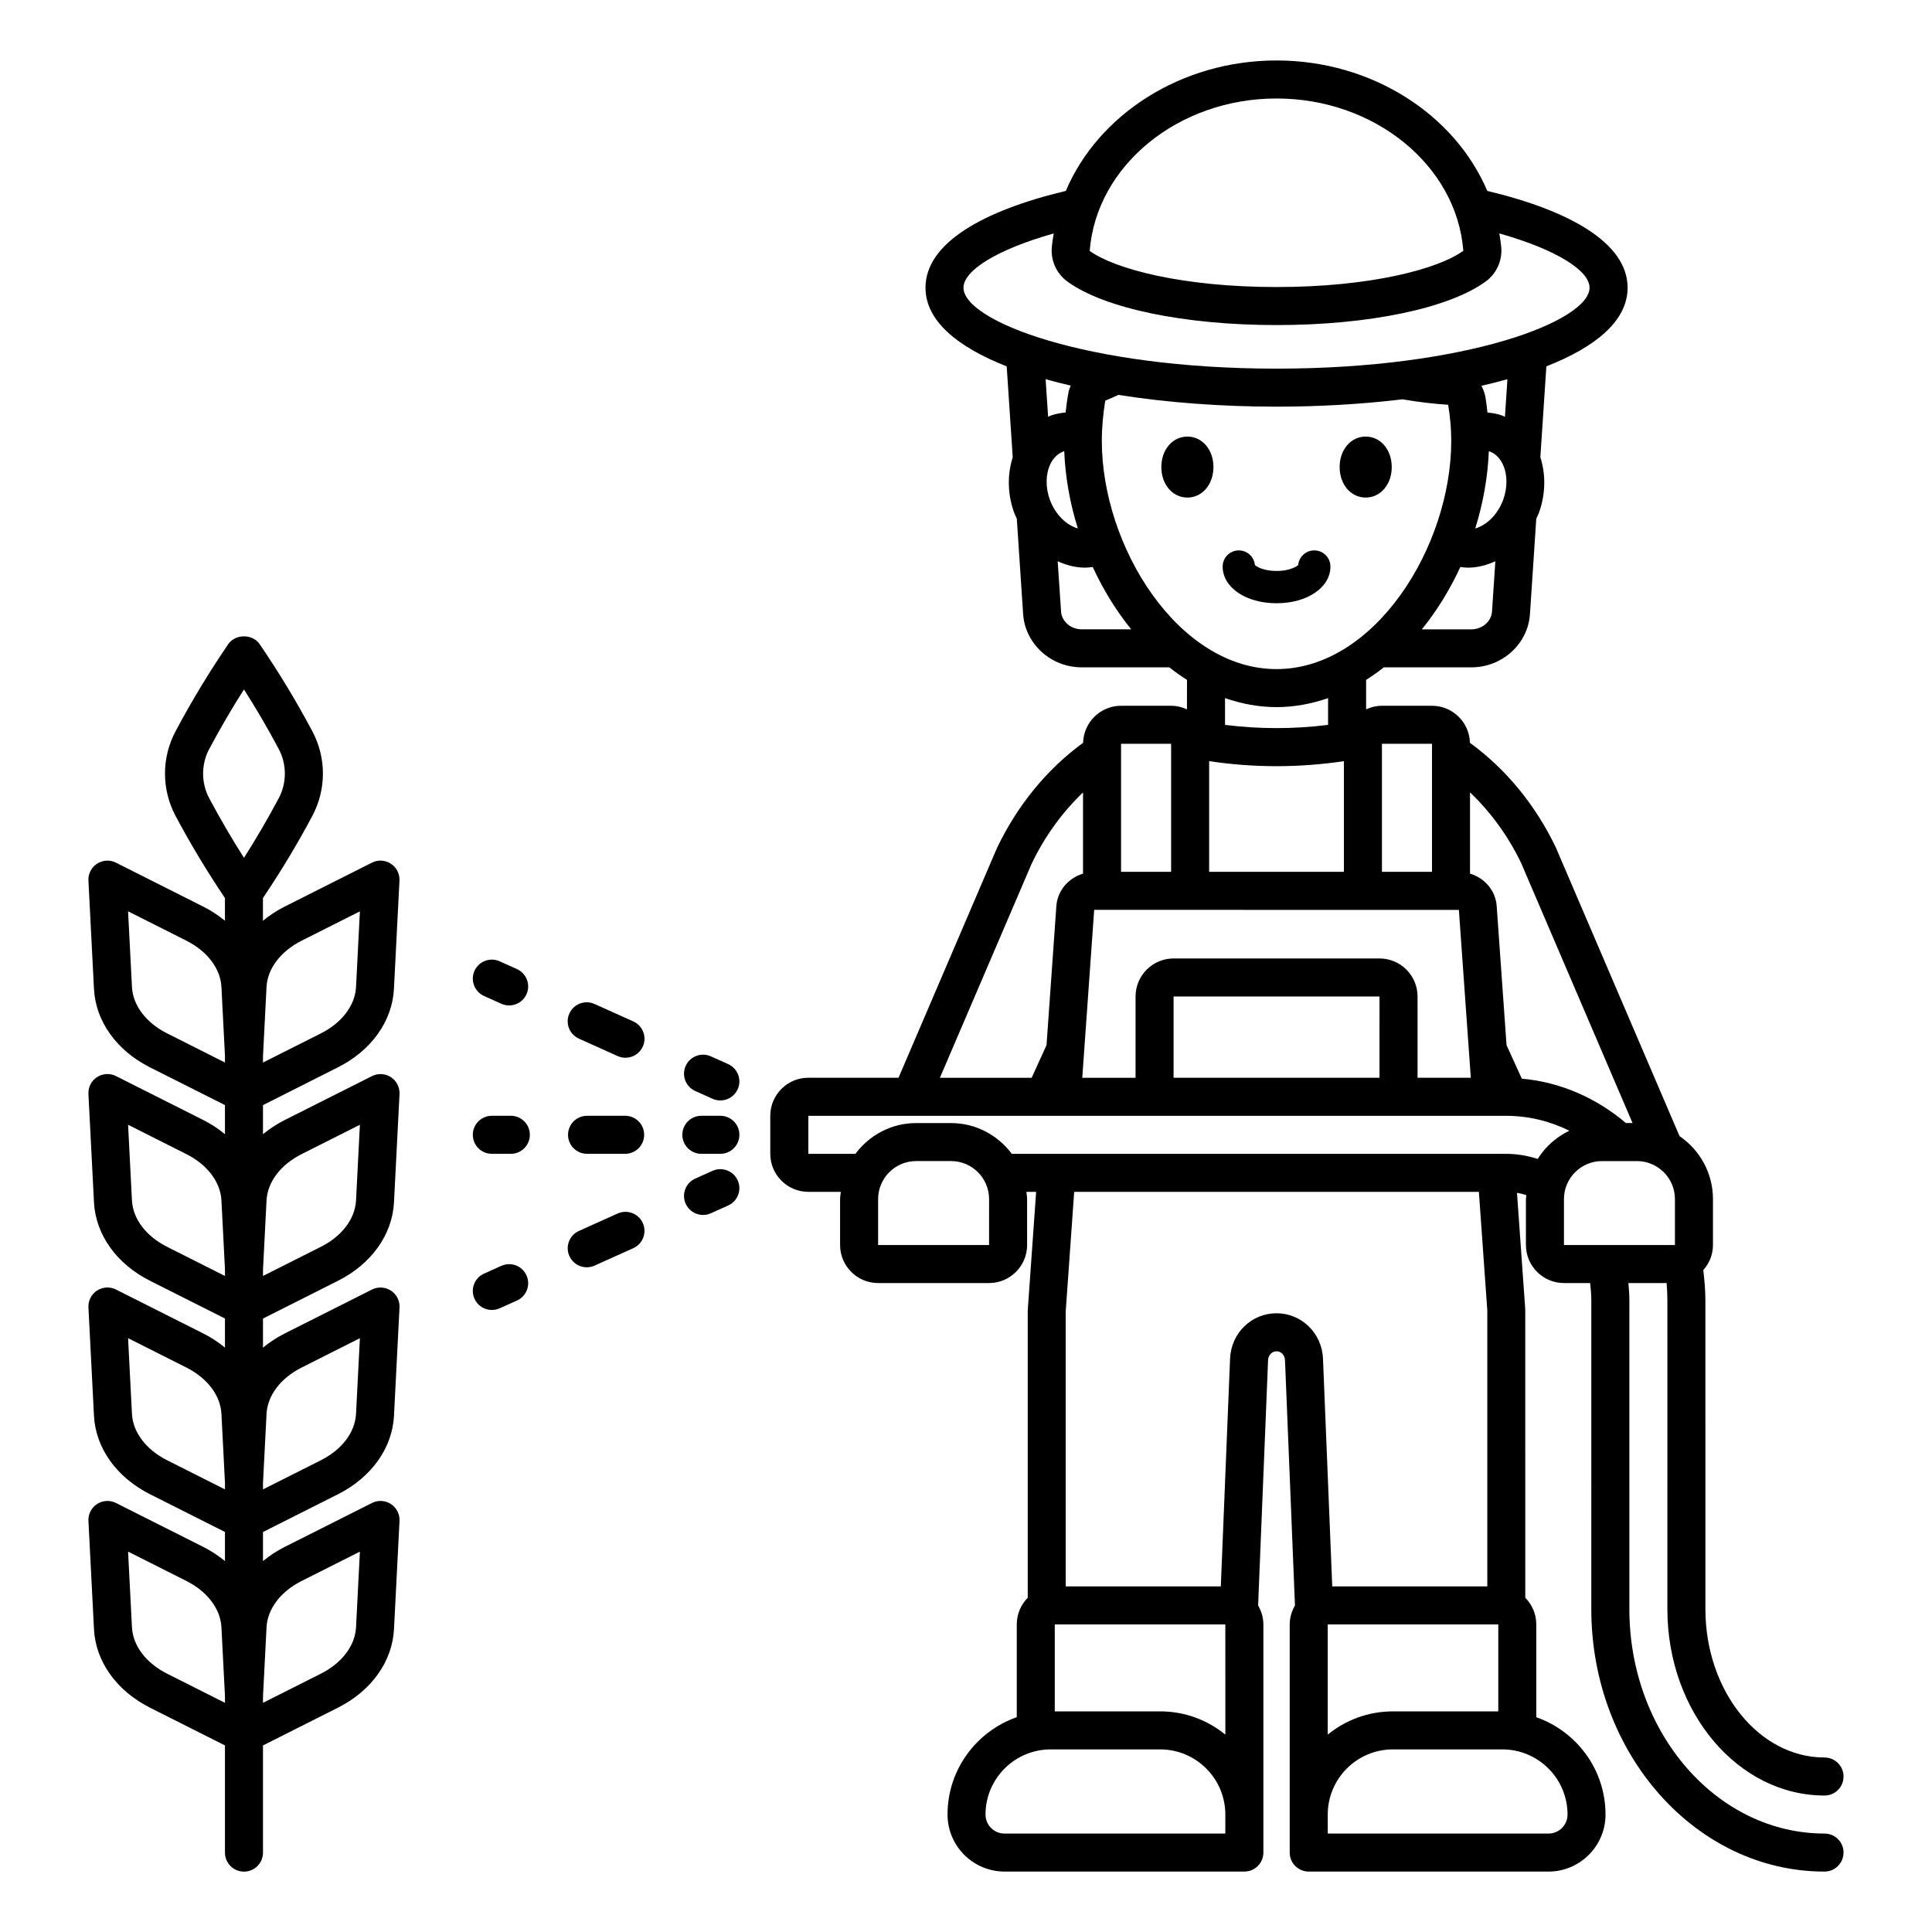
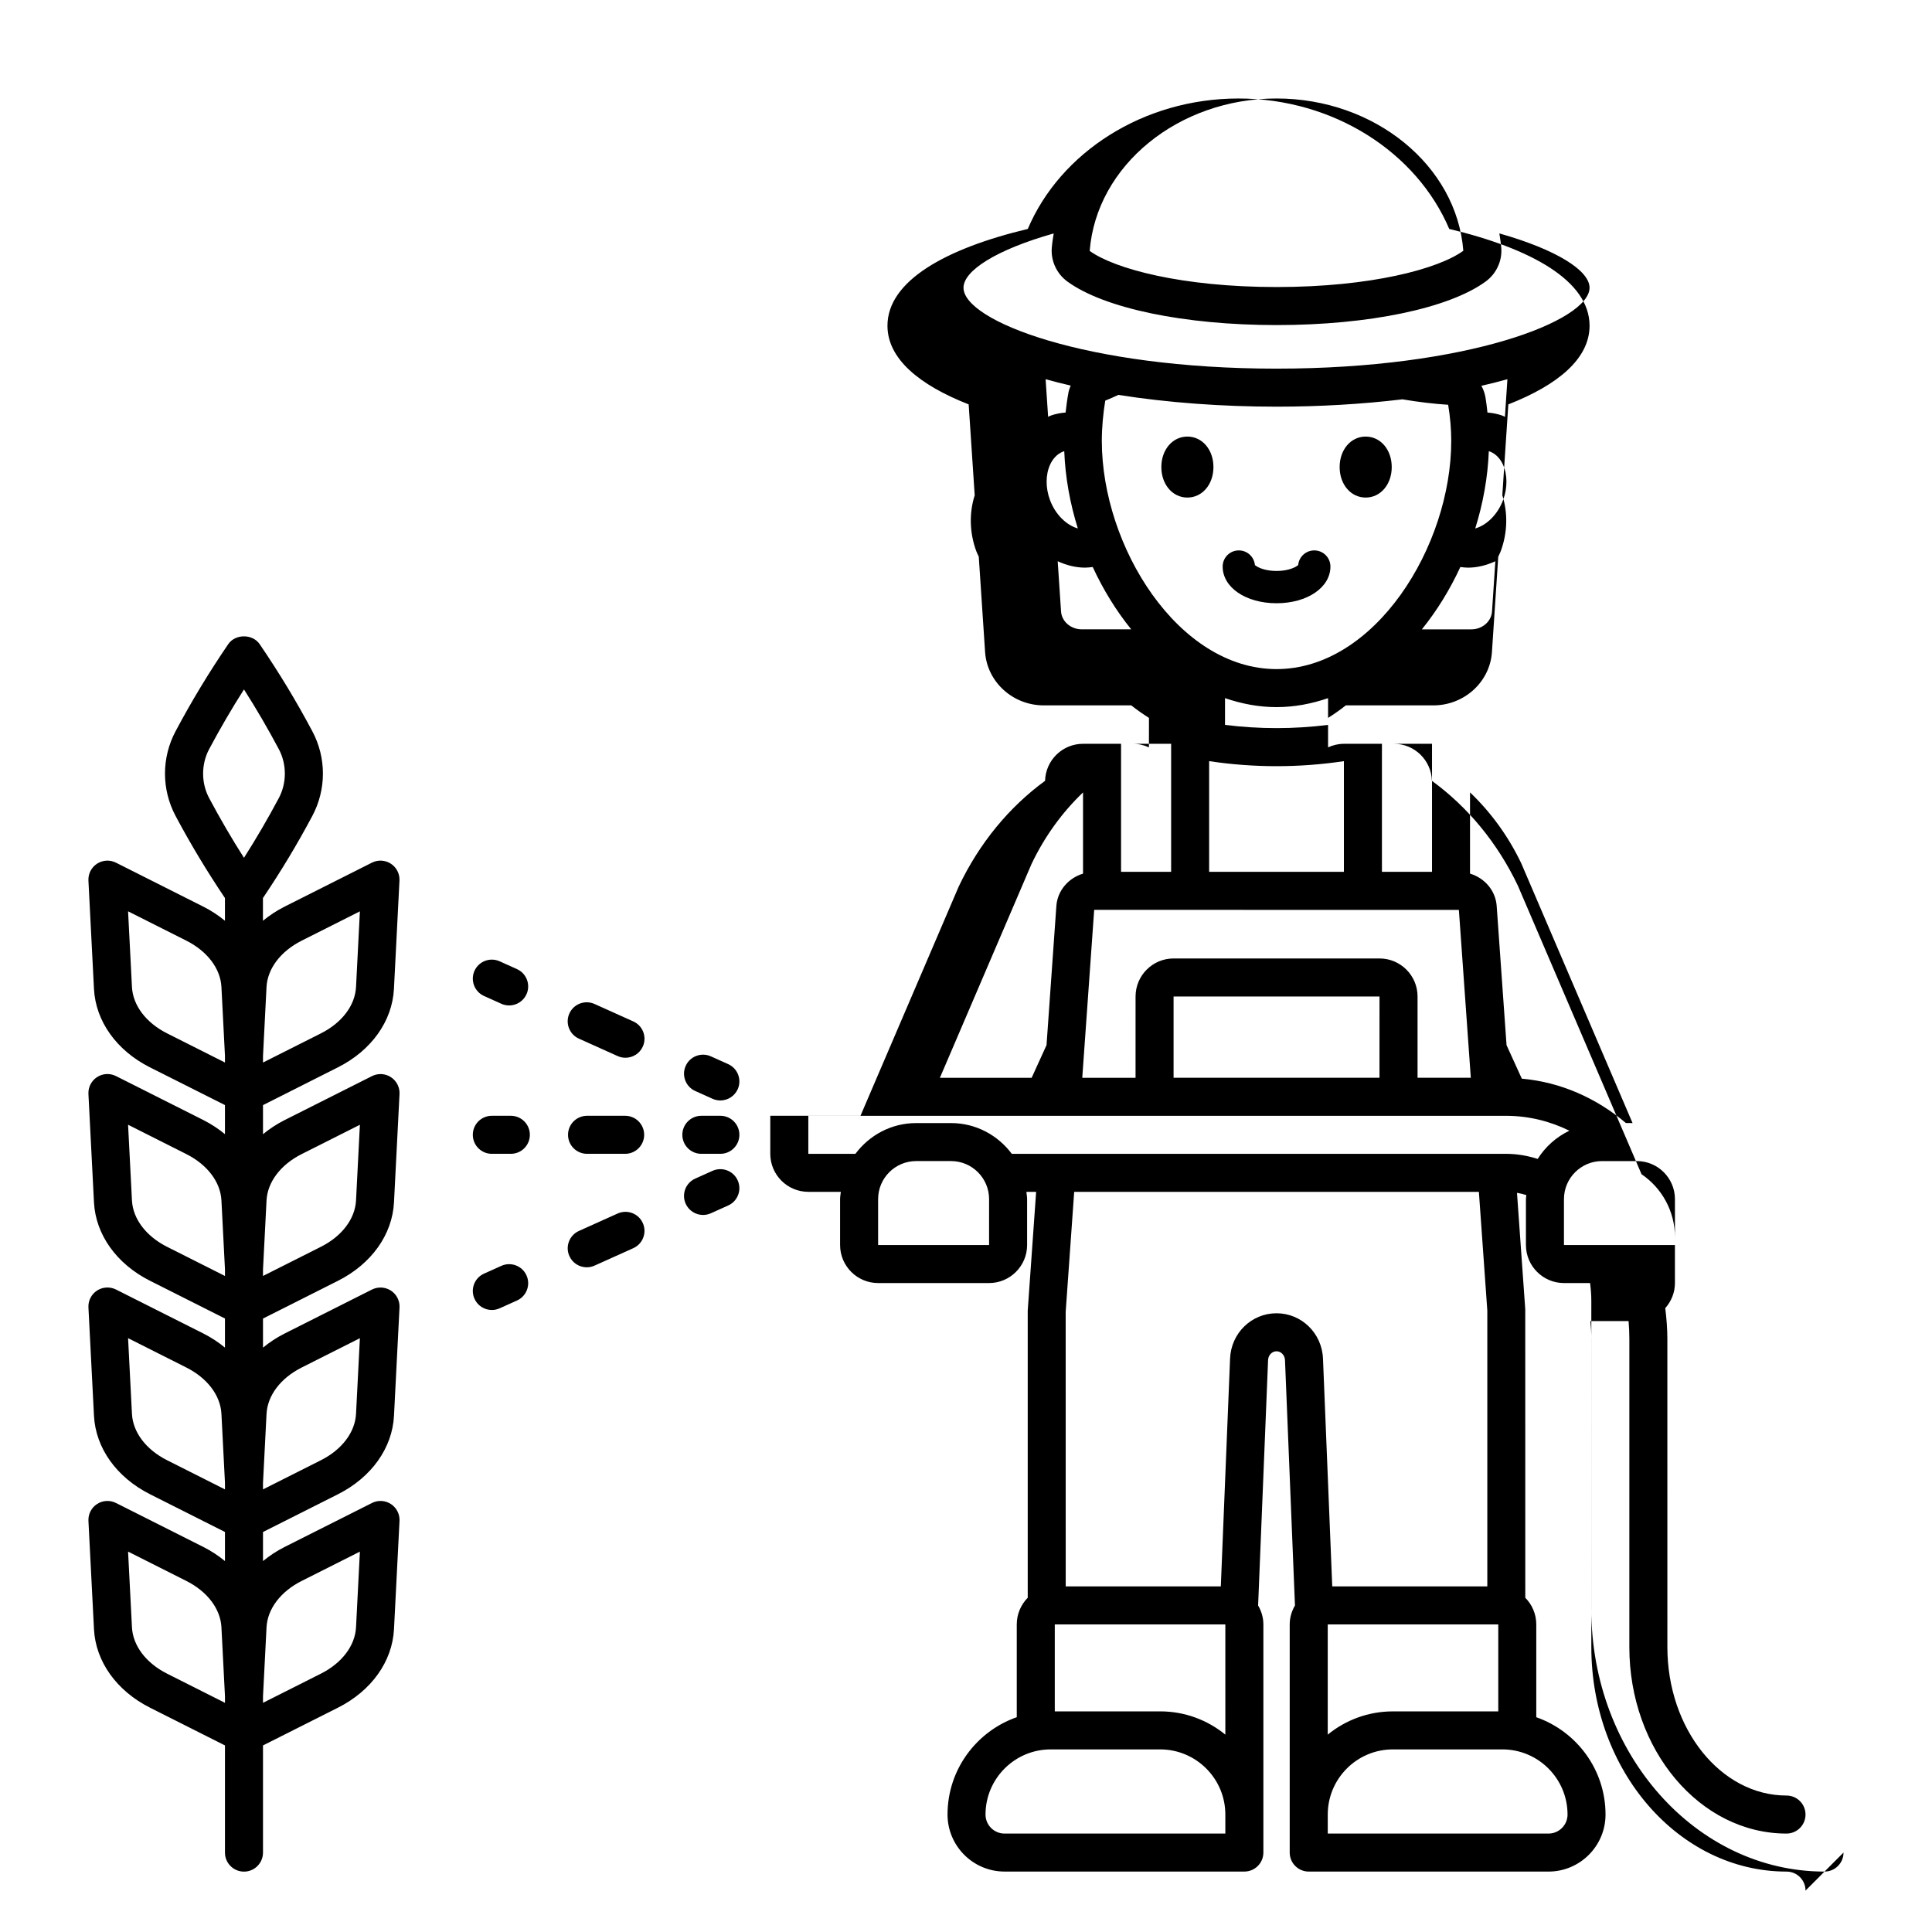
<svg xmlns="http://www.w3.org/2000/svg" fill="#000000" width="800px" height="800px" version="1.1" viewBox="144 144 512 512">
-   <path d="m339.5 432.66c-0.84 1.863-2.676 2.973-4.598 2.973-0.691 0-1.395-0.145-2.062-0.441l-4.594-2.066c-2.539-1.141-3.672-4.121-2.527-6.66 1.145-2.535 4.133-3.66 6.66-2.527l4.594 2.066c2.535 1.137 3.668 4.117 2.527 6.656zm-27.672-17.973-10.277-4.625c-2.535-1.137-5.519-0.016-6.664 2.527-1.141 2.535-0.012 5.519 2.527 6.66l10.277 4.625c0.672 0.301 1.375 0.441 2.066 0.441 1.922 0 3.758-1.102 4.598-2.973 1.141-2.527 0.012-5.516-2.527-6.656zm-39.559-6.746 4.594 2.07c0.676 0.301 1.375 0.441 2.07 0.441 1.922 0 3.754-1.102 4.594-2.965 1.145-2.539 0.016-5.519-2.523-6.664l-4.594-2.07c-2.539-1.137-5.519-0.016-6.664 2.523-1.141 2.535-0.012 5.519 2.523 6.664zm60.566 46.336-4.594 2.066c-2.539 1.141-3.672 4.121-2.527 6.66 0.84 1.863 2.676 2.973 4.598 2.973 0.691 0 1.391-0.145 2.062-0.441l4.594-2.066c2.539-1.141 3.672-4.121 2.527-6.66-1.137-2.535-4.117-3.66-6.66-2.531zm-25.145 11.312-10.273 4.625c-2.535 1.141-3.668 4.129-2.523 6.66 0.84 1.871 2.676 2.973 4.594 2.973 0.691 0 1.395-0.145 2.066-0.441l10.273-4.625c2.535-1.141 3.668-4.129 2.523-6.66-1.137-2.539-4.121-3.668-6.66-2.531zm-30.824 13.871-4.594 2.066c-2.539 1.141-3.672 4.121-2.527 6.66 0.84 1.871 2.676 2.973 4.598 2.973 0.691 0 1.395-0.145 2.062-0.441l4.594-2.066c2.539-1.141 3.672-4.121 2.527-6.66-1.141-2.547-4.137-3.668-6.66-2.531zm2.512-39.766h-5.039c-2.781 0-5.039 2.254-5.039 5.039 0 2.785 2.254 5.039 5.039 5.039h5.039c2.781 0 5.039-2.254 5.039-5.039 0-2.785-2.258-5.039-5.039-5.039zm20.195 10.078h10.098c2.781 0 5.039-2.254 5.039-5.039 0-2.785-2.254-5.039-5.039-5.039h-10.098c-2.781 0-5.039 2.254-5.039 5.039 0 2.785 2.258 5.039 5.039 5.039zm30.293 0h5.039c2.781 0 5.039-2.254 5.039-5.039 0-2.785-2.254-5.039-5.039-5.039h-5.039c-2.781 0-5.039 2.254-5.039 5.039 0 2.785 2.254 5.039 5.039 5.039zm166.71-155.63c0-2.363-1.914-4.281-4.281-4.281-2.231 0-4.062 1.703-4.266 3.883-0.113 0.109-0.324 0.254-0.578 0.402-0.895 0.523-2.613 1.16-5.156 1.16s-4.262-0.637-5.156-1.16c-0.25-0.148-0.465-0.289-0.578-0.402-0.203-2.176-2.035-3.883-4.266-3.883-2.367 0-4.281 1.918-4.281 4.281 0 5.543 6.137 9.723 14.277 9.723 8.148 0 14.285-4.18 14.285-9.723zm-37.906-34.445c-3.934 0-6.902 3.473-6.902 8.078 0 4.606 2.969 8.082 6.902 8.082 3.934 0 6.902-3.477 6.902-8.082 0-4.606-2.965-8.078-6.902-8.078zm47.25 16.16c3.934 0 6.902-3.477 6.902-8.082 0-4.606-2.969-8.078-6.902-8.078-3.934 0-6.902 3.473-6.902 8.078 0 4.609 2.969 8.082 6.902 8.082zm126.63 359.09c0 2.785-2.254 5.039-5.039 5.039-34.074 0-61.801-31.211-61.801-69.574l0.004-81.691c0-1.602-0.129-3.164-0.328-4.699h-6.922c-5.555 0-10.078-4.523-10.078-10.078v-12.172c0-0.363 0.09-0.703 0.105-1.062-0.809-0.254-1.633-0.457-2.473-0.594l2.188 30.844 0.008 76.461c1.797 1.82 2.914 4.316 2.914 7.07v24.59c10.668 3.731 18.352 13.867 18.352 25.793 0 8.336-6.781 15.113-15.113 15.113h-63.543c-2.785 0-5.039-2.254-5.039-5.039v-60.457c0-1.836 0.531-3.539 1.395-5.023l-2.644-65.02c-0.055-1.312-1.039-2.344-2.242-2.344-1.207 0-2.188 1.027-2.242 2.336l-2.641 65.027c0.863 1.484 1.395 3.184 1.395 5.019v60.457c0 2.785-2.254 5.039-5.039 5.039h-63.551c-8.332 0-15.113-6.781-15.113-15.113 0-11.922 7.684-22.062 18.348-25.793v-24.59c0-2.75 1.113-5.242 2.906-7.062v-76.109l2.227-31.465h-2.586c0.062 0.645 0.195 1.266 0.195 1.922v12.172c0 5.555-4.523 10.078-10.078 10.078h-29.406c-5.559 0-10.078-4.523-10.078-10.078v-12.172c0-0.66 0.133-1.281 0.195-1.922h-8.617c-5.559 0-10.078-4.523-10.078-10.078v-10.078c0-5.555 4.519-10.078 10.078-10.078h23.906l26.051-60.793c5.465-11.484 13.375-21.047 22.863-27.969 0.141-5.434 4.582-9.816 10.051-9.816h13.27c1.504 0 2.918 0.355 4.203 0.949l0.012-7.812c-1.609-1.02-3.176-2.121-4.695-3.32h-23.191c-8.188 0-15.012-6.211-15.543-14.141l-1.676-25.273c-0.215-0.484-0.465-0.938-0.652-1.441-1.836-4.949-1.898-10.195-0.426-14.82l-1.598-24.09c-13.117-5.148-21.52-12.105-21.52-20.844 0-11.855 15.383-20.453 37.188-25.652 8.594-20.246 30.551-34.57 55.84-34.57s47.25 14.324 55.848 34.57c21.805 5.199 37.188 13.801 37.188 25.652 0 8.738-8.402 15.695-21.527 20.844l-1.594 24.074c1.477 4.625 1.414 9.883-0.422 14.836-0.188 0.508-0.438 0.965-0.656 1.449l-1.672 25.266c-0.523 7.93-7.344 14.141-15.539 14.141h-23.191c-1.516 1.199-3.082 2.301-4.695 3.32v7.809c1.281-0.594 2.695-0.945 4.195-0.945h13.27c5.465 0 9.906 4.379 10.051 9.812 9.484 6.91 17.379 16.441 22.785 27.793l32.766 76.453c5.34 3.629 8.852 9.746 8.852 16.676v12.172c0 2.559-0.988 4.871-2.566 6.652 0.328 2.664 0.559 5.359 0.559 8.125l0.004 81.691c0 21.695 14.164 39.344 31.57 39.344 2.785 0 5.039 2.254 5.039 5.039 0 2.785-2.254 5.039-5.039 5.039-22.965 0-41.648-22.172-41.648-49.422l0.004-81.691c0-1.586-0.078-3.152-0.207-4.699h-10.129c0.156 1.543 0.262 3.106 0.262 4.699l-0.004 81.691c0 32.805 23.203 59.496 51.723 59.496 2.785 0.004 5.039 2.254 5.039 5.039zm-98.98-259.43c3.863 1.16 6.781 4.492 7.066 8.574l2.613 36.879 4.047 8.887c10.316 0.91 19.785 5.152 27.594 11.762l1.754 0.004-29.488-68.824c-3.441-7.215-8.098-13.57-13.586-18.812zm-23.344-0.473h13.27v-33.93h-13.27zm30.055-82.305c-2.324 1.066-4.777 1.695-7.25 1.695-0.676 0-1.352-0.086-2.023-0.172-2.758 5.973-6.191 11.559-10.199 16.52h13.109c2.898 0 5.309-2.078 5.481-4.731zm2.008-25.629c-0.555-1.203-1.625-2.785-3.547-3.484-0.062-0.023-0.129-0.012-0.191-0.035-0.27 6.824-1.5 13.746-3.598 20.457 3.012-0.863 5.949-3.668 7.383-7.543v-0.004c1.195-3.234 1.18-6.742-0.047-9.391zm1.191-22.613c-2.223 0.621-4.519 1.203-6.894 1.746 0.523 0.945 0.898 1.996 1.09 3.113 0.227 1.332 0.363 2.648 0.512 3.969 1.352 0.113 2.695 0.355 4.008 0.836 0.219 0.078 0.41 0.215 0.625 0.305zm-110.7-34c6.578 4.746 24.434 9.57 49.516 9.57 25.086 0 42.934-4.828 49.496-9.609-1.75-22.613-23.504-40.359-49.5-40.359-25.996 0-47.742 17.742-49.512 40.398zm49.512 31.195c50.637 0 82.953-12.703 82.953-21.449 0-4.508-8.645-10.059-23.902-14.387 0.203 1.273 0.41 2.551 0.512 3.852 0.266 3.438-1.32 6.844-4.133 8.895-9.766 7.121-31.008 11.543-55.43 11.543s-45.664-4.422-55.434-11.543c-2.82-2.062-4.398-5.469-4.129-8.898 0.102-1.301 0.309-2.574 0.512-3.844-15.262 4.328-23.906 9.879-23.906 14.391 0.004 8.738 32.316 21.441 82.957 21.441zm-61.195 2.801 0.664 9.969c0.215-0.09 0.406-0.227 0.629-0.305 1.312-0.477 2.652-0.723 4.004-0.836 0.203-1.785 0.43-3.578 0.773-5.379 0.117-0.613 0.344-1.188 0.578-1.758-2.293-0.527-4.504-1.09-6.648-1.691zm1.152 32.008c1.441 3.879 4.379 6.68 7.387 7.543-2.098-6.711-3.332-13.629-3.598-20.453-0.062 0.02-0.133 0.012-0.195 0.035-1.922 0.699-2.992 2.285-3.547 3.488-1.223 2.644-1.242 6.156-0.047 9.387zm21.531 34.277c-4.012-4.961-7.445-10.547-10.199-16.52-0.672 0.086-1.348 0.172-2.023 0.172-2.477 0-4.93-0.629-7.258-1.695l0.887 13.312c0.176 2.652 2.59 4.731 5.484 4.731zm38.512 10.539c26.074 0 46.301-32.52 46.301-60.496 0-3.086-0.277-6.301-0.816-9.551-3.816-0.242-7.91-0.734-12.121-1.445-10.695 1.285-22.043 1.945-33.363 1.945-14.395 0-28.844-1.051-41.918-3.121-1.125 0.52-2.258 1.035-3.473 1.523-0.551 3.398-0.91 7.098-0.91 10.652 0 27.973 20.227 60.492 46.301 60.492zm-17.859 24.391v29.336h35.715v-29.332c-11.883 1.781-23.895 1.777-35.715-0.004zm31.52-9.605v-7.09c-4.352 1.488-8.902 2.379-13.656 2.379-4.758 0-9.309-0.895-13.656-2.379v7.09c9.07 1.137 18.234 1.137 27.312 0zm-54.863 38.941h13.27v-33.93h-13.27zm-10.281 54.578h14.121l0.004-21.543c0-5.559 4.523-10.078 10.078-10.078h54.574c5.555 0 10.078 4.519 10.078 10.078v21.539h14.113l-3.16-44.48-96.648-0.023zm24.199-21.543v21.539h54.57l0.004-21.539zm-61.926 21.543h24.316l3.941-8.652 2.609-36.883c0.293-4.078 3.211-7.406 7.066-8.566v-21.52c-5.5 5.262-10.176 11.66-13.656 18.98zm13.035 32.152c0-5.555-4.519-10.078-10.074-10.078h-9.258c-5.559 0-10.078 4.523-10.078 10.078v12.172h29.406zm62.609 163.1c0-9.52-7.742-17.266-17.266-17.266h-29.023c-9.52 0-17.266 7.742-17.266 17.266 0 2.781 2.262 5.039 5.039 5.039h58.516zm0-50.383h-45.199v23.039h27.938c6.543 0 12.555 2.316 17.266 6.164zm25.879-70.449 2.453 60.375h41.094v-73.102l-2.234-31.465h-107.25l-2.254 31.816 0.008 72.746h41.105l2.453-60.379c0.27-6.731 5.676-12.004 12.309-12.004 6.633 0.004 12.043 5.277 12.312 12.012zm1.258 70.449v29.203c4.711-3.848 10.719-6.16 17.258-6.16h27.938v-23.039zm46.285 33.117h-29.023c-9.516 0-17.258 7.742-17.258 17.266v5.039h58.508c2.781 0 5.039-2.258 5.039-5.039-0.004-9.52-7.746-17.266-17.266-17.266zm17.75-163.96c-5.156-2.535-10.828-3.945-16.785-3.945l-184.9-0.004v10.078h12.477c3.68-4.918 9.496-8.152 16.094-8.152h9.258c6.602 0 12.418 3.234 16.094 8.152h130.98c2.902 0 5.707 0.496 8.387 1.348 2.031-3.231 4.938-5.82 8.398-7.477zm27.977 30.301v-12.172c0-5.555-4.523-10.078-10.078-10.078h-9.254c-5.555 0-10.078 4.523-10.078 10.078v12.172zm-374.18-37.082v7.707c1.711-1.406 3.613-2.672 5.723-3.734l23.16-11.66c1.605-0.809 3.512-0.699 5.016 0.281 1.504 0.98 2.375 2.688 2.281 4.477l-1.465 28.699c-0.441 8.566-5.992 16.336-14.852 20.793l-19.863 10.004v7.703c1.711-1.406 3.613-2.672 5.723-3.734l23.16-11.66c1.605-0.801 3.512-0.695 5.016 0.281 1.504 0.98 2.375 2.688 2.281 4.477l-1.465 28.699c-0.441 8.555-5.988 16.328-14.848 20.793l-19.867 10.004v7.703c1.711-1.406 3.613-2.672 5.723-3.734l23.16-11.66c1.605-0.809 3.512-0.699 5.016 0.281 1.504 0.98 2.375 2.688 2.281 4.477l-1.465 28.699c-0.441 8.555-5.988 16.328-14.848 20.793l-19.867 10.004v28.402c0 2.785-2.254 5.039-5.039 5.039-2.781 0-5.039-2.254-5.039-5.039v-28.406l-19.863-10c-8.859-4.469-14.41-12.234-14.848-20.793l-1.469-28.699c-0.094-1.789 0.773-3.5 2.277-4.477 1.504-0.98 3.414-1.086 5.019-0.281l23.164 11.66c2.109 1.066 4.012 2.332 5.719 3.734v-7.711l-19.863-10c-8.859-4.469-14.41-12.234-14.848-20.793l-1.469-28.703c-0.094-1.789 0.773-3.5 2.277-4.477 1.504-0.973 3.414-1.082 5.019-0.281l23.164 11.66c2.109 1.066 4.012 2.332 5.719 3.734v-7.711l-19.863-10c-8.859-4.457-14.41-12.23-14.848-20.793l-1.469-28.699c-0.094-1.789 0.773-3.5 2.277-4.477 1.504-0.98 3.414-1.086 5.019-0.281l23.164 11.66c2.109 1.066 4.012 2.332 5.719 3.734v-7.707l-19.863-9.992c-8.859-4.457-14.41-12.23-14.848-20.793l-1.469-28.695c-0.094-1.793 0.773-3.5 2.277-4.481 1.504-0.977 3.414-1.094 5.019-0.277l23.164 11.66c2.109 1.062 4.012 2.328 5.719 3.731v-6.019c-4.816-7.168-9.012-14.121-13.078-21.742-3.75-7.039-3.75-15.438 0-22.473 4.316-8.098 8.75-15.426 13.949-23.066 1.871-2.754 6.445-2.762 8.328 0 5.203 7.641 9.637 14.969 13.949 23.066 3.754 7.031 3.754 15.438 0 22.473-4.066 7.625-8.258 14.578-13.078 21.742v6.019c1.711-1.402 3.613-2.672 5.723-3.734l23.16-11.66c1.605-0.812 3.512-0.699 5.016 0.277 1.504 0.98 2.375 2.688 2.281 4.481l-1.465 28.695c-0.441 8.566-5.992 16.336-14.852 20.793zm-10.078 156.63-0.934-18.238c-0.25-4.891-3.731-9.492-9.316-12.301l-15.426-7.769 1.027 20.051c0.25 4.891 3.734 9.492 9.32 12.301l15.332 7.723zm0-56.562-0.934-18.234c-0.25-4.894-3.731-9.496-9.316-12.305l-15.426-7.769 1.027 20.051c0.25 4.891 3.734 9.492 9.32 12.301l15.332 7.723zm0-56.559-0.934-18.238c-0.25-4.891-3.731-9.492-9.316-12.301l-15.426-7.769 1.027 20.051c0.25 4.894 3.734 9.492 9.316 12.301l15.336 7.723zm0-56.562-0.934-18.234c-0.25-4.894-3.731-9.492-9.316-12.305l-15.426-7.766 1.027 20.043c0.25 4.894 3.734 9.492 9.316 12.301l15.336 7.723zm10.078 0.098v1.672l15.336-7.723c5.582-2.805 9.066-7.406 9.32-12.305l1.023-20.039-15.422 7.766-0.004 0.004c-5.586 2.809-9.066 7.41-9.32 12.301zm0 169.68v1.672l15.336-7.723c5.582-2.809 9.066-7.41 9.32-12.305l1.023-20.039-15.422 7.766c-5.586 2.809-9.07 7.41-9.32 12.301zm0-56.559v1.672l15.336-7.723c5.582-2.809 9.066-7.41 9.32-12.305l1.023-20.039-15.422 7.766c-5.586 2.809-9.07 7.41-9.32 12.305zm0-56.562v1.672l15.336-7.723c5.582-2.805 9.066-7.406 9.32-12.305l1.023-20.039-15.422 7.766c-5.586 2.809-9.07 7.41-9.32 12.301zm4.188-124.96c2.137-4.008 2.137-8.988 0-12.992-2.941-5.519-5.945-10.668-9.227-15.816-3.281 5.148-6.281 10.297-9.227 15.816-2.137 4.004-2.137 8.984 0 12.992 2.945 5.519 5.945 10.668 9.227 15.816 3.281-5.148 6.281-10.297 9.227-15.816z" />
+   <path d="m339.5 432.66c-0.84 1.863-2.676 2.973-4.598 2.973-0.691 0-1.395-0.145-2.062-0.441l-4.594-2.066c-2.539-1.141-3.672-4.121-2.527-6.66 1.145-2.535 4.133-3.66 6.66-2.527l4.594 2.066c2.535 1.137 3.668 4.117 2.527 6.656zm-27.672-17.973-10.277-4.625c-2.535-1.137-5.519-0.016-6.664 2.527-1.141 2.535-0.012 5.519 2.527 6.66l10.277 4.625c0.672 0.301 1.375 0.441 2.066 0.441 1.922 0 3.758-1.102 4.598-2.973 1.141-2.527 0.012-5.516-2.527-6.656zm-39.559-6.746 4.594 2.07c0.676 0.301 1.375 0.441 2.07 0.441 1.922 0 3.754-1.102 4.594-2.965 1.145-2.539 0.016-5.519-2.523-6.664l-4.594-2.07c-2.539-1.137-5.519-0.016-6.664 2.523-1.141 2.535-0.012 5.519 2.523 6.664zm60.566 46.336-4.594 2.066c-2.539 1.141-3.672 4.121-2.527 6.66 0.84 1.863 2.676 2.973 4.598 2.973 0.691 0 1.391-0.145 2.062-0.441l4.594-2.066c2.539-1.141 3.672-4.121 2.527-6.66-1.137-2.535-4.117-3.66-6.66-2.531zm-25.145 11.312-10.273 4.625c-2.535 1.141-3.668 4.129-2.523 6.66 0.84 1.871 2.676 2.973 4.594 2.973 0.691 0 1.395-0.145 2.066-0.441l10.273-4.625c2.535-1.141 3.668-4.129 2.523-6.66-1.137-2.539-4.121-3.668-6.66-2.531zm-30.824 13.871-4.594 2.066c-2.539 1.141-3.672 4.121-2.527 6.66 0.84 1.871 2.676 2.973 4.598 2.973 0.691 0 1.395-0.145 2.062-0.441l4.594-2.066c2.539-1.141 3.672-4.121 2.527-6.66-1.141-2.547-4.137-3.668-6.66-2.531zm2.512-39.766h-5.039c-2.781 0-5.039 2.254-5.039 5.039 0 2.785 2.254 5.039 5.039 5.039h5.039c2.781 0 5.039-2.254 5.039-5.039 0-2.785-2.258-5.039-5.039-5.039zm20.195 10.078h10.098c2.781 0 5.039-2.254 5.039-5.039 0-2.785-2.254-5.039-5.039-5.039h-10.098c-2.781 0-5.039 2.254-5.039 5.039 0 2.785 2.258 5.039 5.039 5.039zm30.293 0h5.039c2.781 0 5.039-2.254 5.039-5.039 0-2.785-2.254-5.039-5.039-5.039h-5.039c-2.781 0-5.039 2.254-5.039 5.039 0 2.785 2.254 5.039 5.039 5.039zm166.71-155.63c0-2.363-1.914-4.281-4.281-4.281-2.231 0-4.062 1.703-4.266 3.883-0.113 0.109-0.324 0.254-0.578 0.402-0.895 0.523-2.613 1.16-5.156 1.16s-4.262-0.637-5.156-1.16c-0.25-0.148-0.465-0.289-0.578-0.402-0.203-2.176-2.035-3.883-4.266-3.883-2.367 0-4.281 1.918-4.281 4.281 0 5.543 6.137 9.723 14.277 9.723 8.148 0 14.285-4.18 14.285-9.723zm-37.906-34.445c-3.934 0-6.902 3.473-6.902 8.078 0 4.606 2.969 8.082 6.902 8.082 3.934 0 6.902-3.477 6.902-8.082 0-4.606-2.965-8.078-6.902-8.078zm47.25 16.16c3.934 0 6.902-3.477 6.902-8.082 0-4.606-2.969-8.078-6.902-8.078-3.934 0-6.902 3.473-6.902 8.078 0 4.609 2.969 8.082 6.902 8.082zm126.63 359.09c0 2.785-2.254 5.039-5.039 5.039-34.074 0-61.801-31.211-61.801-69.574l0.004-81.691c0-1.602-0.129-3.164-0.328-4.699h-6.922c-5.555 0-10.078-4.523-10.078-10.078v-12.172c0-0.363 0.09-0.703 0.105-1.062-0.809-0.254-1.633-0.457-2.473-0.594l2.188 30.844 0.008 76.461c1.797 1.82 2.914 4.316 2.914 7.07v24.59c10.668 3.731 18.352 13.867 18.352 25.793 0 8.336-6.781 15.113-15.113 15.113h-63.543c-2.785 0-5.039-2.254-5.039-5.039v-60.457c0-1.836 0.531-3.539 1.395-5.023l-2.644-65.02c-0.055-1.312-1.039-2.344-2.242-2.344-1.207 0-2.188 1.027-2.242 2.336l-2.641 65.027c0.863 1.484 1.395 3.184 1.395 5.019v60.457c0 2.785-2.254 5.039-5.039 5.039h-63.551c-8.332 0-15.113-6.781-15.113-15.113 0-11.922 7.684-22.062 18.348-25.793v-24.59c0-2.75 1.113-5.242 2.906-7.062v-76.109l2.227-31.465h-2.586c0.062 0.645 0.195 1.266 0.195 1.922v12.172c0 5.555-4.523 10.078-10.078 10.078h-29.406c-5.559 0-10.078-4.523-10.078-10.078v-12.172c0-0.66 0.133-1.281 0.195-1.922h-8.617c-5.559 0-10.078-4.523-10.078-10.078v-10.078h23.906l26.051-60.793c5.465-11.484 13.375-21.047 22.863-27.969 0.141-5.434 4.582-9.816 10.051-9.816h13.27c1.504 0 2.918 0.355 4.203 0.949l0.012-7.812c-1.609-1.02-3.176-2.121-4.695-3.32h-23.191c-8.188 0-15.012-6.211-15.543-14.141l-1.676-25.273c-0.215-0.484-0.465-0.938-0.652-1.441-1.836-4.949-1.898-10.195-0.426-14.82l-1.598-24.09c-13.117-5.148-21.52-12.105-21.52-20.844 0-11.855 15.383-20.453 37.188-25.652 8.594-20.246 30.551-34.57 55.84-34.57s47.25 14.324 55.848 34.57c21.805 5.199 37.188 13.801 37.188 25.652 0 8.738-8.402 15.695-21.527 20.844l-1.594 24.074c1.477 4.625 1.414 9.883-0.422 14.836-0.188 0.508-0.438 0.965-0.656 1.449l-1.672 25.266c-0.523 7.93-7.344 14.141-15.539 14.141h-23.191c-1.516 1.199-3.082 2.301-4.695 3.32v7.809c1.281-0.594 2.695-0.945 4.195-0.945h13.27c5.465 0 9.906 4.379 10.051 9.812 9.484 6.91 17.379 16.441 22.785 27.793l32.766 76.453c5.34 3.629 8.852 9.746 8.852 16.676v12.172c0 2.559-0.988 4.871-2.566 6.652 0.328 2.664 0.559 5.359 0.559 8.125l0.004 81.691c0 21.695 14.164 39.344 31.57 39.344 2.785 0 5.039 2.254 5.039 5.039 0 2.785-2.254 5.039-5.039 5.039-22.965 0-41.648-22.172-41.648-49.422l0.004-81.691c0-1.586-0.078-3.152-0.207-4.699h-10.129c0.156 1.543 0.262 3.106 0.262 4.699l-0.004 81.691c0 32.805 23.203 59.496 51.723 59.496 2.785 0.004 5.039 2.254 5.039 5.039zm-98.98-259.43c3.863 1.16 6.781 4.492 7.066 8.574l2.613 36.879 4.047 8.887c10.316 0.91 19.785 5.152 27.594 11.762l1.754 0.004-29.488-68.824c-3.441-7.215-8.098-13.57-13.586-18.812zm-23.344-0.473h13.27v-33.93h-13.27zm30.055-82.305c-2.324 1.066-4.777 1.695-7.25 1.695-0.676 0-1.352-0.086-2.023-0.172-2.758 5.973-6.191 11.559-10.199 16.52h13.109c2.898 0 5.309-2.078 5.481-4.731zm2.008-25.629c-0.555-1.203-1.625-2.785-3.547-3.484-0.062-0.023-0.129-0.012-0.191-0.035-0.27 6.824-1.5 13.746-3.598 20.457 3.012-0.863 5.949-3.668 7.383-7.543v-0.004c1.195-3.234 1.18-6.742-0.047-9.391zm1.191-22.613c-2.223 0.621-4.519 1.203-6.894 1.746 0.523 0.945 0.898 1.996 1.09 3.113 0.227 1.332 0.363 2.648 0.512 3.969 1.352 0.113 2.695 0.355 4.008 0.836 0.219 0.078 0.41 0.215 0.625 0.305zm-110.7-34c6.578 4.746 24.434 9.57 49.516 9.57 25.086 0 42.934-4.828 49.496-9.609-1.75-22.613-23.504-40.359-49.5-40.359-25.996 0-47.742 17.742-49.512 40.398zm49.512 31.195c50.637 0 82.953-12.703 82.953-21.449 0-4.508-8.645-10.059-23.902-14.387 0.203 1.273 0.41 2.551 0.512 3.852 0.266 3.438-1.32 6.844-4.133 8.895-9.766 7.121-31.008 11.543-55.43 11.543s-45.664-4.422-55.434-11.543c-2.82-2.062-4.398-5.469-4.129-8.898 0.102-1.301 0.309-2.574 0.512-3.844-15.262 4.328-23.906 9.879-23.906 14.391 0.004 8.738 32.316 21.441 82.957 21.441zm-61.195 2.801 0.664 9.969c0.215-0.09 0.406-0.227 0.629-0.305 1.312-0.477 2.652-0.723 4.004-0.836 0.203-1.785 0.43-3.578 0.773-5.379 0.117-0.613 0.344-1.188 0.578-1.758-2.293-0.527-4.504-1.09-6.648-1.691zm1.152 32.008c1.441 3.879 4.379 6.68 7.387 7.543-2.098-6.711-3.332-13.629-3.598-20.453-0.062 0.02-0.133 0.012-0.195 0.035-1.922 0.699-2.992 2.285-3.547 3.488-1.223 2.644-1.242 6.156-0.047 9.387zm21.531 34.277c-4.012-4.961-7.445-10.547-10.199-16.52-0.672 0.086-1.348 0.172-2.023 0.172-2.477 0-4.93-0.629-7.258-1.695l0.887 13.312c0.176 2.652 2.59 4.731 5.484 4.731zm38.512 10.539c26.074 0 46.301-32.52 46.301-60.496 0-3.086-0.277-6.301-0.816-9.551-3.816-0.242-7.91-0.734-12.121-1.445-10.695 1.285-22.043 1.945-33.363 1.945-14.395 0-28.844-1.051-41.918-3.121-1.125 0.52-2.258 1.035-3.473 1.523-0.551 3.398-0.91 7.098-0.91 10.652 0 27.973 20.227 60.492 46.301 60.492zm-17.859 24.391v29.336h35.715v-29.332c-11.883 1.781-23.895 1.777-35.715-0.004zm31.52-9.605v-7.09c-4.352 1.488-8.902 2.379-13.656 2.379-4.758 0-9.309-0.895-13.656-2.379v7.09c9.07 1.137 18.234 1.137 27.312 0zm-54.863 38.941h13.27v-33.93h-13.27zm-10.281 54.578h14.121l0.004-21.543c0-5.559 4.523-10.078 10.078-10.078h54.574c5.555 0 10.078 4.519 10.078 10.078v21.539h14.113l-3.16-44.48-96.648-0.023zm24.199-21.543v21.539h54.57l0.004-21.539zm-61.926 21.543h24.316l3.941-8.652 2.609-36.883c0.293-4.078 3.211-7.406 7.066-8.566v-21.52c-5.5 5.262-10.176 11.66-13.656 18.98zm13.035 32.152c0-5.555-4.519-10.078-10.074-10.078h-9.258c-5.559 0-10.078 4.523-10.078 10.078v12.172h29.406zm62.609 163.1c0-9.52-7.742-17.266-17.266-17.266h-29.023c-9.52 0-17.266 7.742-17.266 17.266 0 2.781 2.262 5.039 5.039 5.039h58.516zm0-50.383h-45.199v23.039h27.938c6.543 0 12.555 2.316 17.266 6.164zm25.879-70.449 2.453 60.375h41.094v-73.102l-2.234-31.465h-107.25l-2.254 31.816 0.008 72.746h41.105l2.453-60.379c0.27-6.731 5.676-12.004 12.309-12.004 6.633 0.004 12.043 5.277 12.312 12.012zm1.258 70.449v29.203c4.711-3.848 10.719-6.16 17.258-6.16h27.938v-23.039zm46.285 33.117h-29.023c-9.516 0-17.258 7.742-17.258 17.266v5.039h58.508c2.781 0 5.039-2.258 5.039-5.039-0.004-9.52-7.746-17.266-17.266-17.266zm17.75-163.96c-5.156-2.535-10.828-3.945-16.785-3.945l-184.9-0.004v10.078h12.477c3.68-4.918 9.496-8.152 16.094-8.152h9.258c6.602 0 12.418 3.234 16.094 8.152h130.98c2.902 0 5.707 0.496 8.387 1.348 2.031-3.231 4.938-5.82 8.398-7.477zm27.977 30.301v-12.172c0-5.555-4.523-10.078-10.078-10.078h-9.254c-5.555 0-10.078 4.523-10.078 10.078v12.172zm-374.18-37.082v7.707c1.711-1.406 3.613-2.672 5.723-3.734l23.16-11.66c1.605-0.809 3.512-0.699 5.016 0.281 1.504 0.98 2.375 2.688 2.281 4.477l-1.465 28.699c-0.441 8.566-5.992 16.336-14.852 20.793l-19.863 10.004v7.703c1.711-1.406 3.613-2.672 5.723-3.734l23.16-11.66c1.605-0.801 3.512-0.695 5.016 0.281 1.504 0.98 2.375 2.688 2.281 4.477l-1.465 28.699c-0.441 8.555-5.988 16.328-14.848 20.793l-19.867 10.004v7.703c1.711-1.406 3.613-2.672 5.723-3.734l23.16-11.66c1.605-0.809 3.512-0.699 5.016 0.281 1.504 0.98 2.375 2.688 2.281 4.477l-1.465 28.699c-0.441 8.555-5.988 16.328-14.848 20.793l-19.867 10.004v28.402c0 2.785-2.254 5.039-5.039 5.039-2.781 0-5.039-2.254-5.039-5.039v-28.406l-19.863-10c-8.859-4.469-14.41-12.234-14.848-20.793l-1.469-28.699c-0.094-1.789 0.773-3.5 2.277-4.477 1.504-0.98 3.414-1.086 5.019-0.281l23.164 11.66c2.109 1.066 4.012 2.332 5.719 3.734v-7.711l-19.863-10c-8.859-4.469-14.41-12.234-14.848-20.793l-1.469-28.703c-0.094-1.789 0.773-3.5 2.277-4.477 1.504-0.973 3.414-1.082 5.019-0.281l23.164 11.66c2.109 1.066 4.012 2.332 5.719 3.734v-7.711l-19.863-10c-8.859-4.457-14.41-12.23-14.848-20.793l-1.469-28.699c-0.094-1.789 0.773-3.5 2.277-4.477 1.504-0.98 3.414-1.086 5.019-0.281l23.164 11.66c2.109 1.066 4.012 2.332 5.719 3.734v-7.707l-19.863-9.992c-8.859-4.457-14.41-12.23-14.848-20.793l-1.469-28.695c-0.094-1.793 0.773-3.5 2.277-4.481 1.504-0.977 3.414-1.094 5.019-0.277l23.164 11.66c2.109 1.062 4.012 2.328 5.719 3.731v-6.019c-4.816-7.168-9.012-14.121-13.078-21.742-3.75-7.039-3.75-15.438 0-22.473 4.316-8.098 8.75-15.426 13.949-23.066 1.871-2.754 6.445-2.762 8.328 0 5.203 7.641 9.637 14.969 13.949 23.066 3.754 7.031 3.754 15.438 0 22.473-4.066 7.625-8.258 14.578-13.078 21.742v6.019c1.711-1.402 3.613-2.672 5.723-3.734l23.16-11.66c1.605-0.812 3.512-0.699 5.016 0.277 1.504 0.98 2.375 2.688 2.281 4.481l-1.465 28.695c-0.441 8.566-5.992 16.336-14.852 20.793zm-10.078 156.63-0.934-18.238c-0.25-4.891-3.731-9.492-9.316-12.301l-15.426-7.769 1.027 20.051c0.25 4.891 3.734 9.492 9.32 12.301l15.332 7.723zm0-56.562-0.934-18.234c-0.25-4.894-3.731-9.496-9.316-12.305l-15.426-7.769 1.027 20.051c0.25 4.891 3.734 9.492 9.32 12.301l15.332 7.723zm0-56.559-0.934-18.238c-0.25-4.891-3.731-9.492-9.316-12.301l-15.426-7.769 1.027 20.051c0.25 4.894 3.734 9.492 9.316 12.301l15.336 7.723zm0-56.562-0.934-18.234c-0.25-4.894-3.731-9.492-9.316-12.305l-15.426-7.766 1.027 20.043c0.25 4.894 3.734 9.492 9.316 12.301l15.336 7.723zm10.078 0.098v1.672l15.336-7.723c5.582-2.805 9.066-7.406 9.32-12.305l1.023-20.039-15.422 7.766-0.004 0.004c-5.586 2.809-9.066 7.41-9.32 12.301zm0 169.68v1.672l15.336-7.723c5.582-2.809 9.066-7.41 9.32-12.305l1.023-20.039-15.422 7.766c-5.586 2.809-9.07 7.41-9.32 12.301zm0-56.559v1.672l15.336-7.723c5.582-2.809 9.066-7.41 9.32-12.305l1.023-20.039-15.422 7.766c-5.586 2.809-9.07 7.41-9.32 12.305zm0-56.562v1.672l15.336-7.723c5.582-2.805 9.066-7.406 9.32-12.305l1.023-20.039-15.422 7.766c-5.586 2.809-9.07 7.41-9.32 12.301zm4.188-124.96c2.137-4.008 2.137-8.988 0-12.992-2.941-5.519-5.945-10.668-9.227-15.816-3.281 5.148-6.281 10.297-9.227 15.816-2.137 4.004-2.137 8.984 0 12.992 2.945 5.519 5.945 10.668 9.227 15.816 3.281-5.148 6.281-10.297 9.227-15.816z" />
</svg>